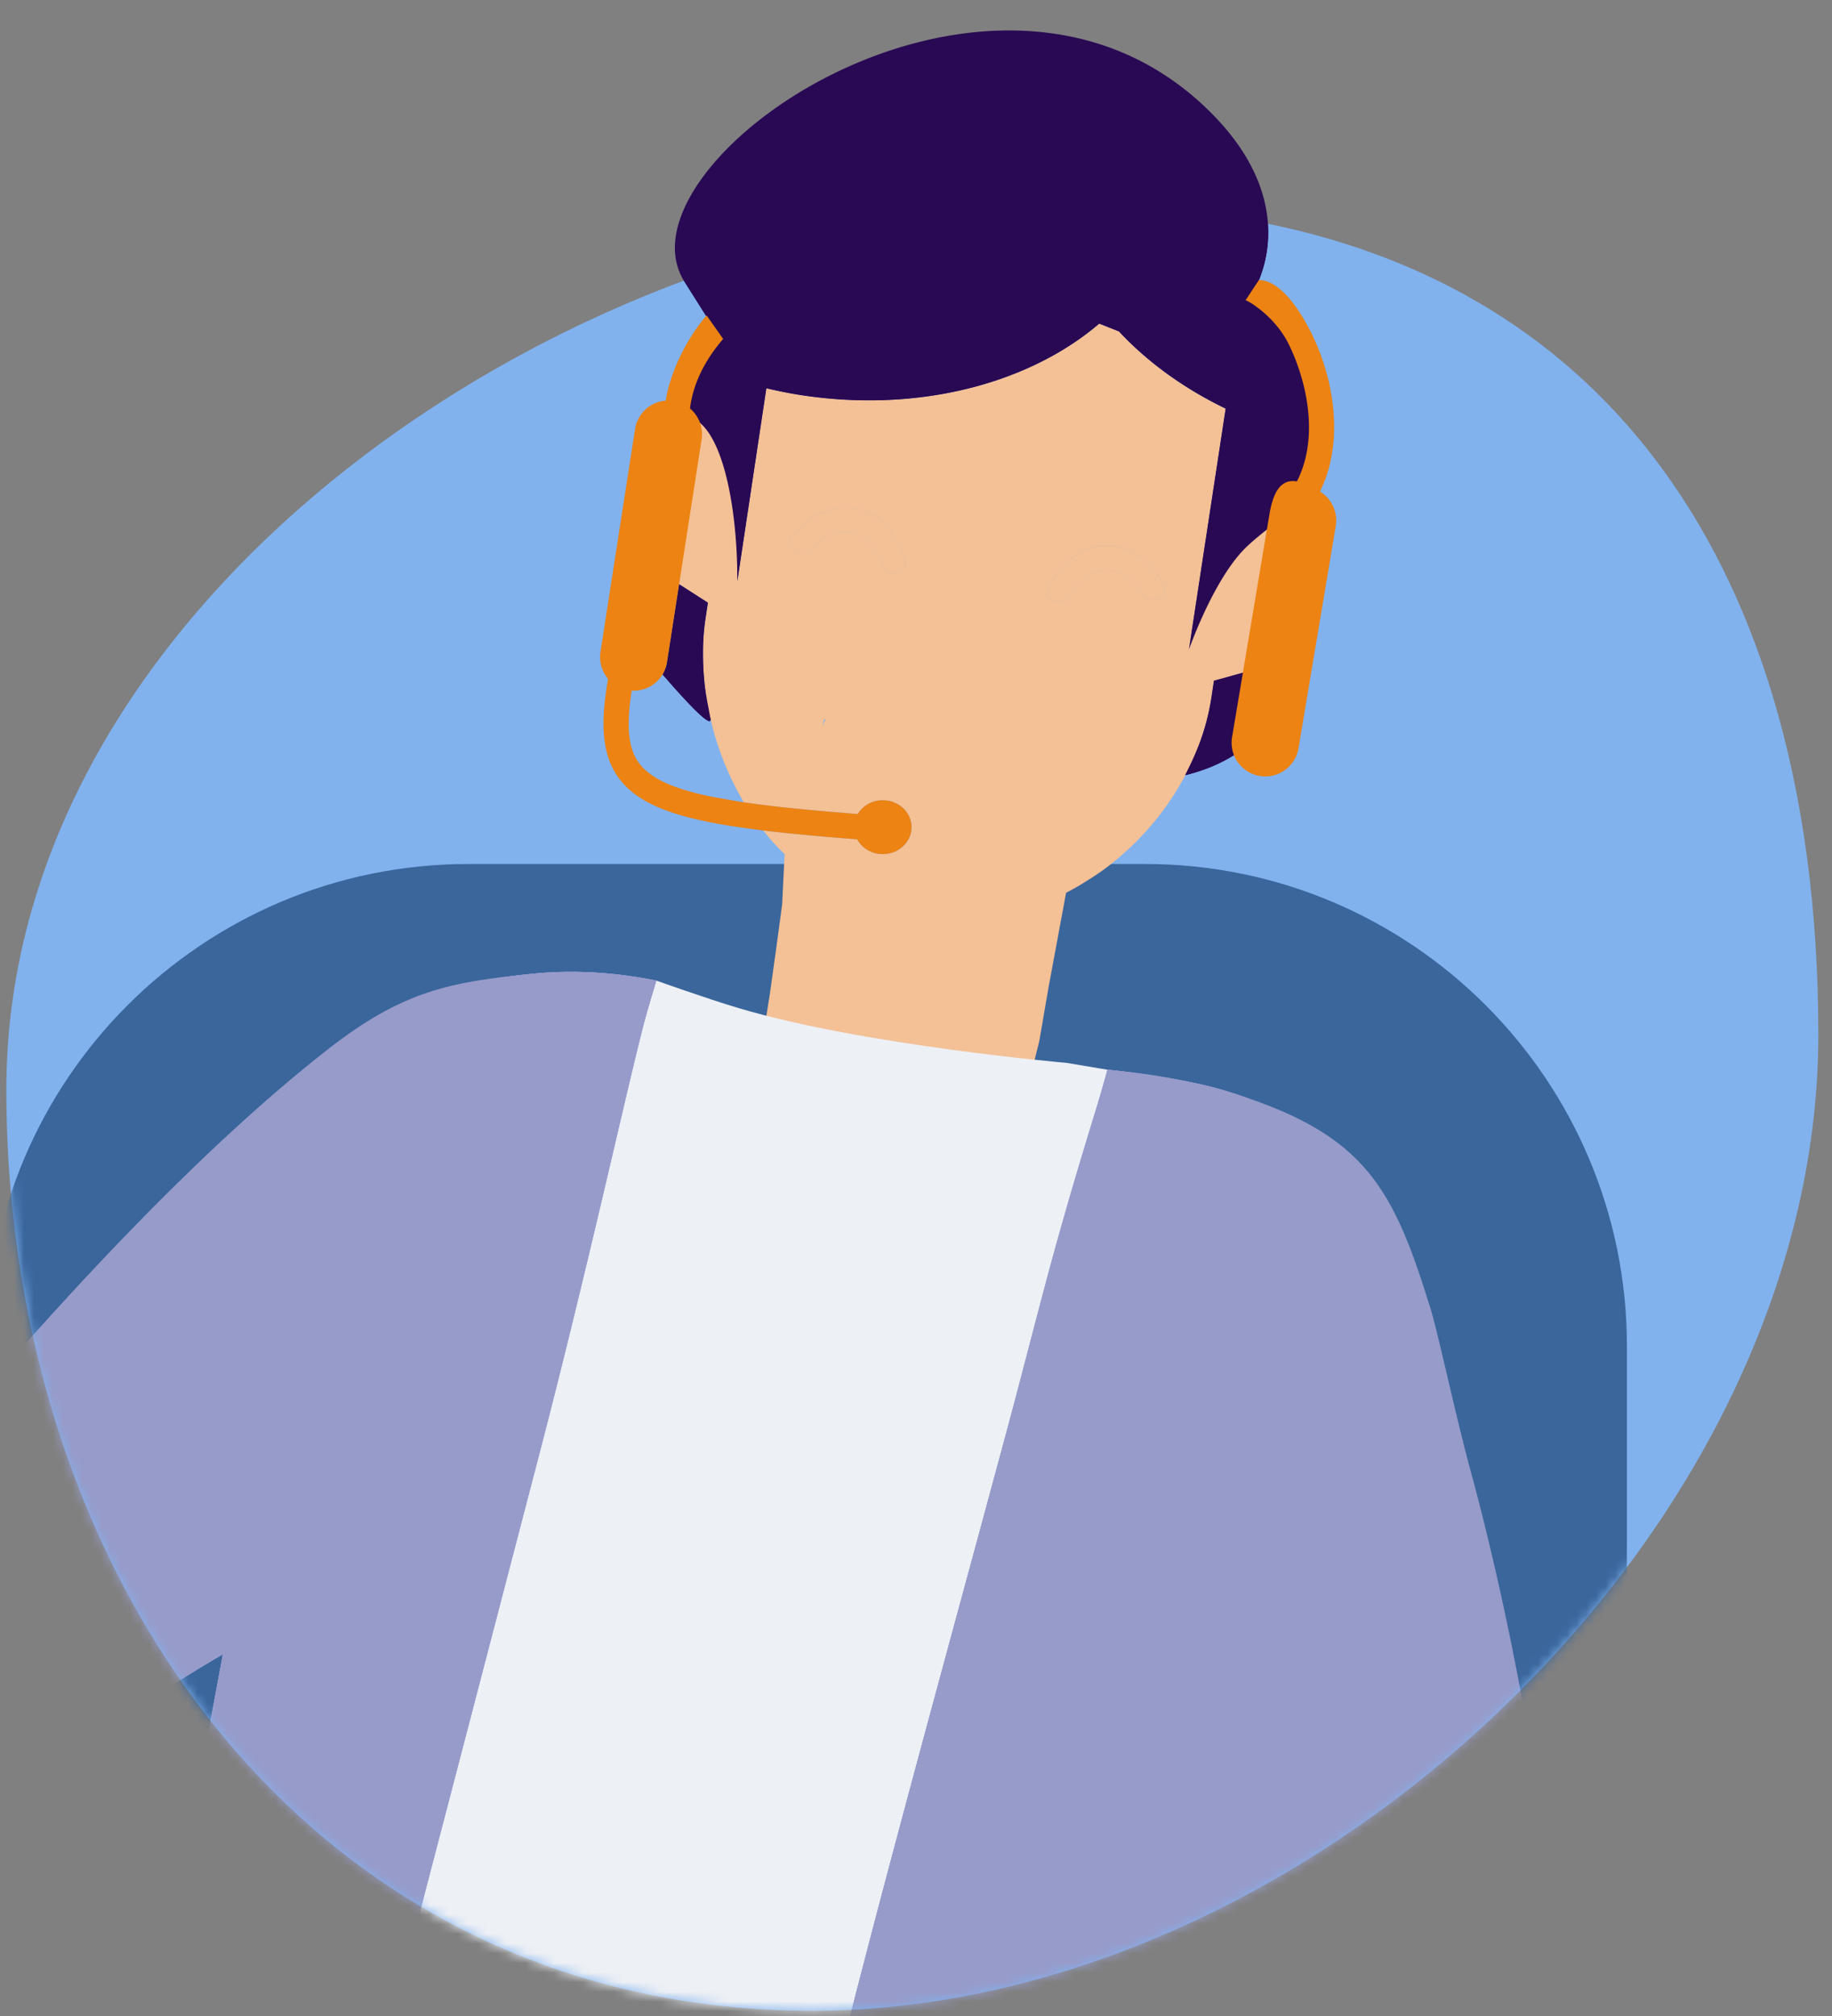
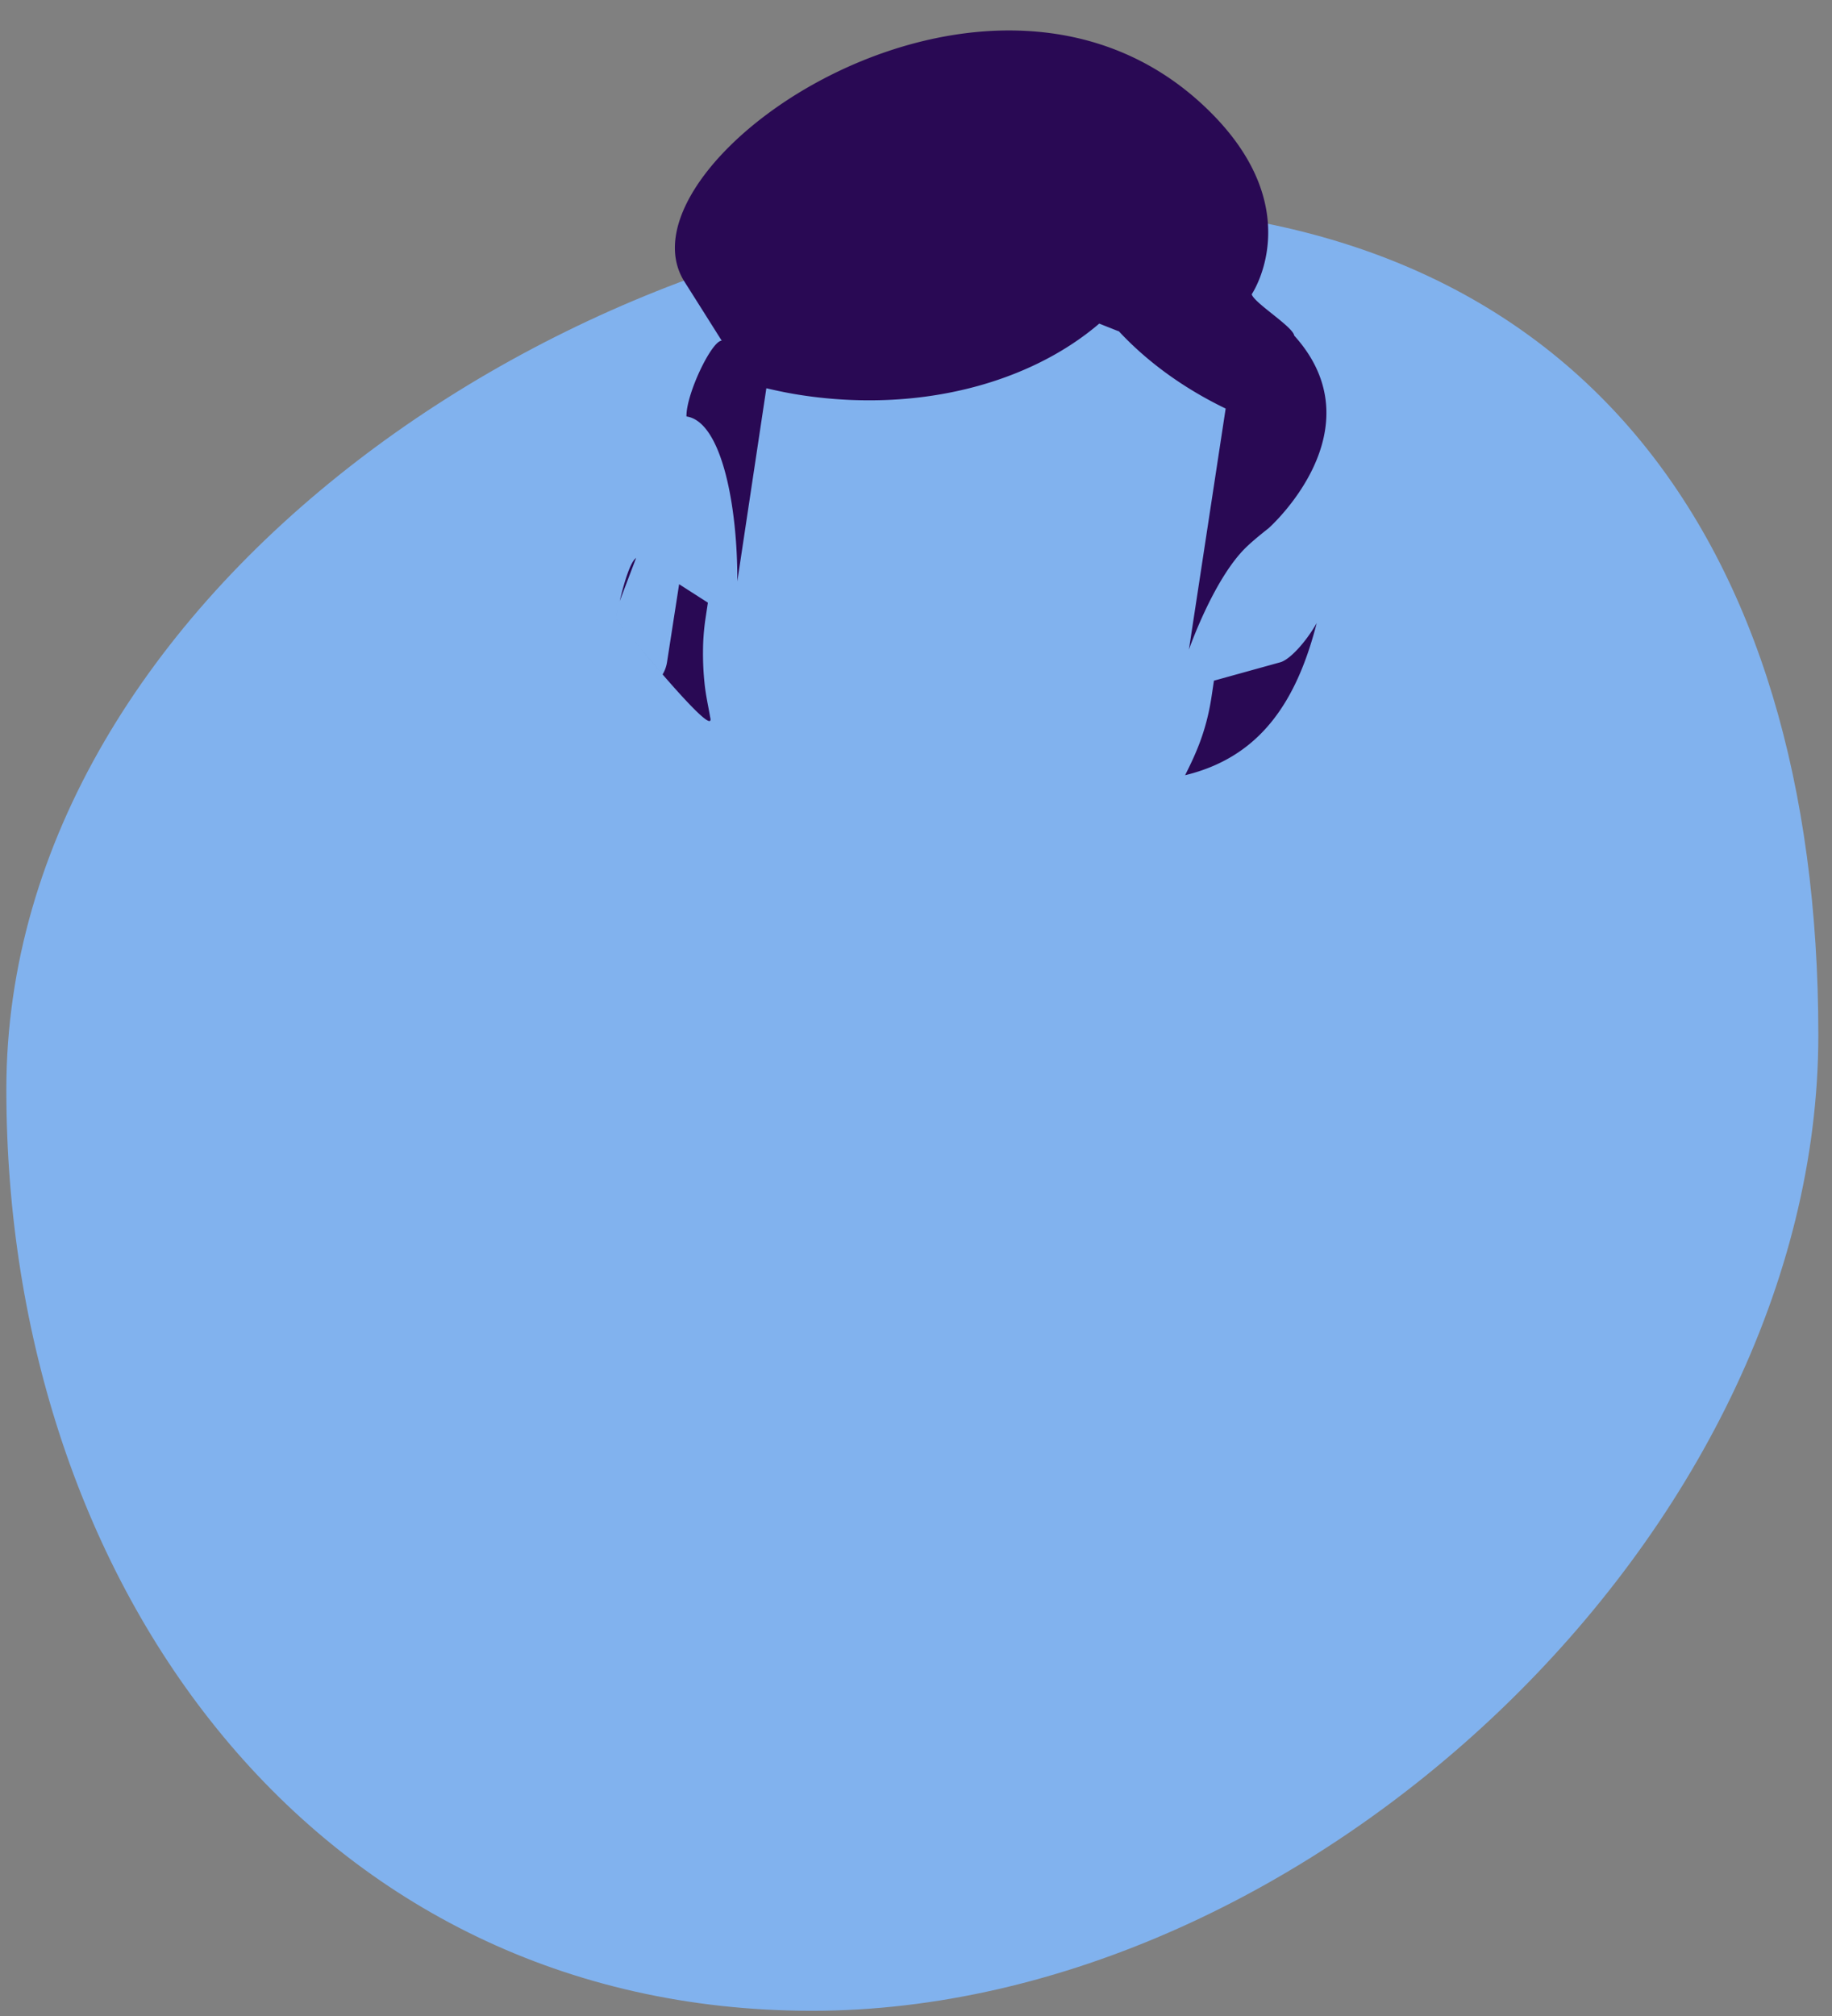
<svg xmlns="http://www.w3.org/2000/svg" viewBox="0 0 190 209" fill="none">
  <rect x="0" y="0" width="190" height="209" fill="#808080" stroke="none" />
  <path d="M188.582 107.295c0 51.556-52.938 101.165-104.354 101.165S.658 164.495.658 112.939c0-51.555 59.866-91.612 111.282-91.612s76.642 34.412 76.642 85.968Z" fill="#81B2EE" />
  <path d="M76.467 60.274 78.26 48.36l1.22-8.11c1.2.283 2.421.534 3.677.723 12.205 1.848 23.623-1.25 30.848-7.425l1.997.792.014-.016v-.005c2.945 3.172 6.713 5.921 11.099 8.037l-.002.014-1.959 12.854-1.849 12.124s2.518-7.245 5.875-10.553c.882-.87 2.418-2.055 2.418-2.055l.01-.016s11.434-10.165 2.618-19.933c-.144-.938-4.155-3.377-4.408-4.284 0 0 5.968-8.766-4.389-18.984-22.48-22.182-62.23 5.398-54.437 17.686 1.994 3.144 2.99 4.738 3.86 6.11-1.045 0-3.709 5.56-3.657 7.856 3.656.524 5.309 9.304 5.273 17.098ZM125.656 72.196c-.558 3.71-1.701 6.076-2.746 8.171 7.578-1.838 11.493-7.333 13.648-15.774-1.151 2.02-2.808 3.797-3.769 4.064l-6.888 1.909-.245 1.63ZM73.148 64.26l.268-1.782-2.983-1.912-1.255 8.084c-.072.463-.232.891-.459 1.269a248.988 248.988 0 0 1-4.839-5.79s.15-.793.394-1.819l1.696-4.467c-.644.457-1.296 2.778-1.696 4.467-.243 1.026-.394 1.819-.394 1.819s2.409 2.984 4.84 5.79c2.658 3.069 5.343 5.923 4.93 4.422-.19-1.142-.454-2.226-.588-3.574a29.012 29.012 0 0 1-.152-3.174 23.52 23.52 0 0 1 .238-3.333Z" fill="#290954" />
  <mask id="a" style="mask-type:alpha" maskUnits="userSpaceOnUse" x="0" y="21" width="189" height="188">
-     <path d="M188.582 107.295c0 51.556-52.938 101.165-104.354 101.165S.658 164.495.658 112.939c0-51.555 59.866-91.612 111.282-91.612s76.642 34.412 76.642 85.968Z" fill="#A5CDFE" />
-   </mask>
+     </mask>
  <g mask="url(#a)">
-     <path d="M168.731 139.571c0-27.614-22.385-50-50-50H48.582c-27.614 0-50 22.386-50 50v116.347h170.149V139.571Z" fill="#3A669C" />
    <path d="M84.017 247.089v-14.276c-.44-.044-.885-.067-1.337-.067H68.12c-7.377 0-13.357 5.996-13.357 13.394 0 .32.025.633.048.949h29.206ZM73.063 70.767c.173 1.766.332 2.835.588 3.575a29.977 29.977 0 0 0 3.172 8.274c.107.186.195.378.305.563 3.189.465 7.1.843 11.832 1.215.512-.851 1.476-1.432 2.593-1.432 1.648 0 2.986 1.25 2.986 2.794 0 1.543-1.338 2.792-2.987 2.792-1.16 0-2.156-.627-2.649-1.531-3.738-.292-6.962-.585-9.745-.921.224.28.44.567.68.839.482.555.993 1.096 1.53 1.613l.002.002-.25 5.194v-.003l-.664 4.925-.618 4.412-.68 4.266s5.766 5.287 12.394 6.547c7.624 1.45 15.5-2.993 15.5-2.993l.731-2.949 1.002-5.811.004-.004 1.778-9.583a22.21 22.21 0 0 0 2.098-1.204 24.237 24.237 0 0 0 2.513-1.731 29.42 29.42 0 0 0 1.725-1.47c.044-.04.091-.08.135-.121a29.253 29.253 0 0 0 1.569-1.576l.123-.132c.508-.556.996-1.132 1.459-1.724l.064-.082c.475-.613.926-1.244 1.349-1.891l.001-.001c2.069-3.163 3.497-6.71 4.055-10.42l.245-1.63 3.276-.678 2.612-15.714s-2.379 1.057-3.657 2.095c-3.66 2.972-4.828 11.08-4.828 11.08l1.849-12.123 1.959-12.855c-4.387-2.116-8.152-4.872-11.097-8.045l-.014.015-1.997-.791c-7.225 6.175-18.643 9.273-30.848 7.425a45.951 45.951 0 0 1-3.678-.723l-1.22 8.11-1.79 11.912c.16-10.103-1.328-16.413-4.231-16.576l-1.802 16.867 2.981 1.913-.268 1.782a23.553 23.553 0 0 0-.238 3.334c-.008 1.01.036 2.071.151 3.17Zm35.722-9.945c1.26-2.29 3.168-4.193 5.92-4.254 2.694-.056 4.655 1.83 5.945 4.009.788 1.332-1.417 2.282-2.194.969-1.993-3.366-5.58-3.212-7.45.173-.738 1.334-2.97.459-2.221-.897ZM85.258 75.303l.01-.028.22-.724.118.019-.336.708-.012.025Zm-3.027-19.81c1.685-1.885 3.977-3.358 6.607-2.775 2.69.59 4.192 2.833 4.985 5.32.474 1.478-1.89 1.906-2.353.452-1.177-3.689-4.666-4.535-7.276-1.62-1.017 1.135-2.995-.224-1.963-1.376Zm-9.992-.268c.031-.004-.032.002 0 0Z" fill="#F4C095" />
    <path d="m114.851 110.898-4.254-.711s-21.118-1.83-34.03-5.687c-3.356-1.002-8.507-2.844-8.507-2.844L24.104 248.81h92.165l-1.418-137.912Z" fill="#EDF0F5" />
-     <path d="M76.418 250.717h35.432c-.229.923.27-.753 0 0h38.826c2.764-.046 4.624-.706 5.872-1.844 11.833-2.91-5.697-91.954-7.022-104.678a23.93 23.93 0 0 0-1.422-6.002c-3.894-12.586-7.022-20.897-21.201-25.162-4.578-1.377-12.052-2.133-12.052-2.133-.184 1.204-3.053 9.704-6.045 20.803-1.433 5.312-2.926 11.222-4.702 17.809-7.317 27.13-15.668 57.113-20.447 77.973l-5.011 18.934-2.228 4.3-20.373.719-25.597.903 3.146-16.021s12.319-47.118 22.302-85.444c5.082-19.513 8.807-36.666 10.746-44.241.643-2.512 1.404-4.858 1.418-4.976-3.936-.785-8.24-1.159-12.762-.711-8.608.852-13.967 2.649-19.225 8.931-4.816 5.752-29.538 30.633-46.616 51.458-6.681-13.051-20.223-40.181-29.411-51.302v61.312c1.737 6.486 3.33 11.351 4.385 13.147 4.618 7.866 17.435 10.066 26.315 6.923 9.925-4.19 20.335-12.969 32.374-19.921L8.11 252.339h22.338l45.97-1.622Zm48.326-33.198 3.491-8.779a442.134 442.134 0 0 0 3.138 6.276c-1.976.7-4.214 1.549-6.629 2.503Z" fill="#A4A9DB" />
    <path d="M111.007 61.719c-.739 1.336-2.971.459-2.222-.897 1.26-2.29 3.168-4.194 5.92-4.254 2.695-.056 4.655 1.83 5.945 4.009.789 1.333-1.417 2.28-2.194.969-1.992-3.366-5.579-3.212-7.449.173ZM84.194 56.87c2.61-2.915 6.098-2.069 7.276 1.62.464 1.454 2.828 1.026 2.354-.451-.793-2.488-2.295-4.73-4.985-5.321-2.63-.583-4.922.89-6.607 2.776-1.032 1.152.945 2.511 1.962 1.377Z" fill="#F4C095" />
    <path d="M76.418 250.717h35.432c-.229.923.27-.753 0 0h38.826c2.764-.046 4.624-.706 5.872-1.844 11.833-2.91-5.697-91.954-7.022-104.678a23.93 23.93 0 0 0-1.422-6.002c-3.894-12.586-7.022-20.897-21.201-25.162-4.578-1.377-12.052-2.133-12.052-2.133-.184 1.204-3.053 9.704-6.045 20.803-1.433 5.312-2.926 11.222-4.702 17.809-7.317 27.13-15.668 57.113-20.447 77.973l-5.011 18.934-2.228 4.3-20.373.719-25.597.903 3.146-16.021s12.319-47.118 22.302-85.444c5.082-19.513 8.807-36.666 10.746-44.241.643-2.512 1.404-4.858 1.418-4.976-3.936-.785-8.24-1.159-12.762-.711-8.608.852-13.967 2.649-19.225 8.931-4.816 5.752-29.538 30.633-46.616 51.458-6.681-13.051-20.223-40.181-29.411-51.302v61.312c1.737 6.486 3.33 11.351 4.385 13.147 4.618 7.866 17.435 10.066 26.315 6.923 9.925-4.19 20.335-12.969 32.374-19.921L8.11 252.339h22.338l45.97-1.622Zm48.326-33.198 3.491-8.779a442.134 442.134 0 0 0 3.138 6.276c-1.976.7-4.214 1.549-6.629 2.503Z" fill="#A4A9DB" />
    <path d="M111.007 61.719c-.739 1.336-2.971.459-2.222-.897 1.26-2.29 3.168-4.194 5.92-4.254 2.695-.056 4.655 1.83 5.945 4.009.789 1.333-1.417 2.28-2.194.969-1.992-3.366-5.579-3.212-7.449.173ZM84.194 56.87c2.61-2.915 6.098-2.069 7.276 1.62.464 1.454 2.828 1.026 2.354-.451-.793-2.488-2.295-4.73-4.985-5.321-2.63-.583-4.922.89-6.607 2.776-1.032 1.152.945 2.511 1.962 1.377Z" fill="#F4C095" />
    <path d="M111.849 250.716H77.276l.709-4.75 2.835-17.772 2.836-.711c4.779-20.86 13.13-50.844 20.448-77.973 1.776-6.587 3.269-12.497 4.701-17.809 2.993-11.099 5.861-19.599 6.045-20.803 0 0 7.475.756 12.052 2.133 14.18 4.265 17.374 9.451 21.269 22.037.713 1.885 2.75 11.565 4.254 17.061 9.978 36.468 15.956 93.833 4.123 96.744-1.249 1.137-3.108 1.797-5.873 1.843h-38.826Z" fill="#979BC9" />
    <path d="M128.235 208.739s-3.101-18.724-4.168-31.729c-2.021-24.625-.001-64.69-.001-64.69-3.458-.752-5.448-1.049-9.216-1.422 0 0-8.97 32.025-10.746 38.612-7.317 27.129-15.668 57.113-20.447 77.973l21.977-4.976 22.687-6.398c0-.015.15-.011 2.127-.711-.709-2.844-1.173-4.537-2.213-6.659ZM33.594 236.318l-1.691 11.07H8.857l14.263-75.895C11.081 178.445.671 187.224-9.254 191.415c-8.88 3.143-21.697.943-26.315-6.923-1.054-1.796-2.648-6.662-4.385-13.147v-61.312c9.188 11.121 21.93 32.599 28.611 45.651 17.078-20.825 32.612-36.966 45.373-46.919 7.791-6.076 12.66-6.967 21.268-7.819 4.522-.448 8.826-.074 12.762.71-.014.119-.775 2.464-1.418 4.977-1.94 7.575-5.663 24.728-10.746 44.241-9.983 38.326-22.302 85.444-22.302 85.444Z" fill="#979BC9" />
    <path d="M76.467 60.274 78.26 48.36l1.22-8.11c1.2.283 2.421.534 3.677.723 12.205 1.848 23.623-1.25 30.848-7.425l1.997.792.014-.016v-.005c2.945 3.172 6.713 5.921 11.099 8.037l-.002.014-1.959 12.854-1.849 12.124s2.518-7.245 5.875-10.553c.882-.87 2.418-2.055 2.418-2.055l.01-.016s11.434-10.165 2.618-19.933c-.144-.938-4.155-3.377-4.408-4.284 0 0 5.968-8.766-4.389-18.984-22.48-22.182-62.23 5.398-54.437 17.686 1.994 3.144 2.99 4.738 3.86 6.11-1.045 0-3.709 5.56-3.657 7.856 3.656.524 5.309 9.304 5.273 17.098ZM125.656 72.196c-.558 3.71-1.701 6.076-2.746 8.171 7.578-1.838 11.493-7.333 13.648-15.774-1.151 2.02-2.808 3.797-3.769 4.064l-6.888 1.909-.245 1.63ZM73.148 64.26l.268-1.782-2.983-1.912-1.255 8.084c-.072.463-.232.891-.459 1.269a248.988 248.988 0 0 1-4.839-5.79s.15-.793.394-1.819l1.696-4.467c-.644.457-1.296 2.778-1.696 4.467-.243 1.026-.394 1.819-.394 1.819s2.409 2.984 4.84 5.79c2.658 3.069 5.343 5.923 4.93 4.422-.19-1.142-.454-2.226-.588-3.574a29.012 29.012 0 0 1-.152-3.174 23.52 23.52 0 0 1 .238-3.333Z" fill="#290954" />
    <path d="m128.895 69.781-1.114 6.64a3.492 3.492 0 1 0 6.888 1.16l2.048-12.214 1.186-7.063.631-3.766a3.505 3.505 0 0 0-1.639-3.576c2.857-5.76 1.171-13.215-1.796-18.082-1.069-1.754-2.724-3.846-4.537-3.846l-1.382 2.095c.309.062 3.062 1.666 4.486 4.577 1.914 3.915 3.141 9.703.84 14.202-1.901-.322-2.541 1.563-2.86 3.47l-.509 3.034-2.242 13.369ZM64.293 54.589 62.277 67.57a3.498 3.498 0 0 0 .79 2.804c-.668 3.805-.92 7.65 1.191 10.402.532.695 1.19 1.3 1.987 1.838.311.209.647.408 1.005.598l.067.033c.709.37 1.51.703 2.413 1.003.047.017.097.031.145.047.89.29 1.876.549 2.97.787l.292.061c.529.111 1.075.217 1.655.319l.049.01a74.13 74.13 0 0 0 2.29.355l.016.002c.645.09 1.308.18 2.009.265 2.782.336 6.006.63 9.745.92.493.905 1.488 1.532 2.65 1.532 1.648 0 2.985-1.25 2.985-2.792 0-1.544-1.337-2.794-2.986-2.794-1.117 0-2.08.58-2.592 1.432-4.732-.373-8.643-.75-11.832-1.215l-3.228-.563c-3.91-.797-6.356-1.849-7.57-3.434-1.157-1.51-1.407-3.754-.815-7.578a3.492 3.492 0 0 0 3.663-2.954l1.256-8.085 2.131-13.713.201-1.29a3.503 3.503 0 0 0-1.201-3.213c.288-2.443 1.465-4.928 3.436-7.209l-1.716-2.438c-2.184 2.526-3.802 6.037-4.244 8.834a3.494 3.494 0 0 0-3.176 2.95l-.88 5.66-.505 3.251-.185 1.193Z" fill="#EC8313" />
  </g>
</svg>